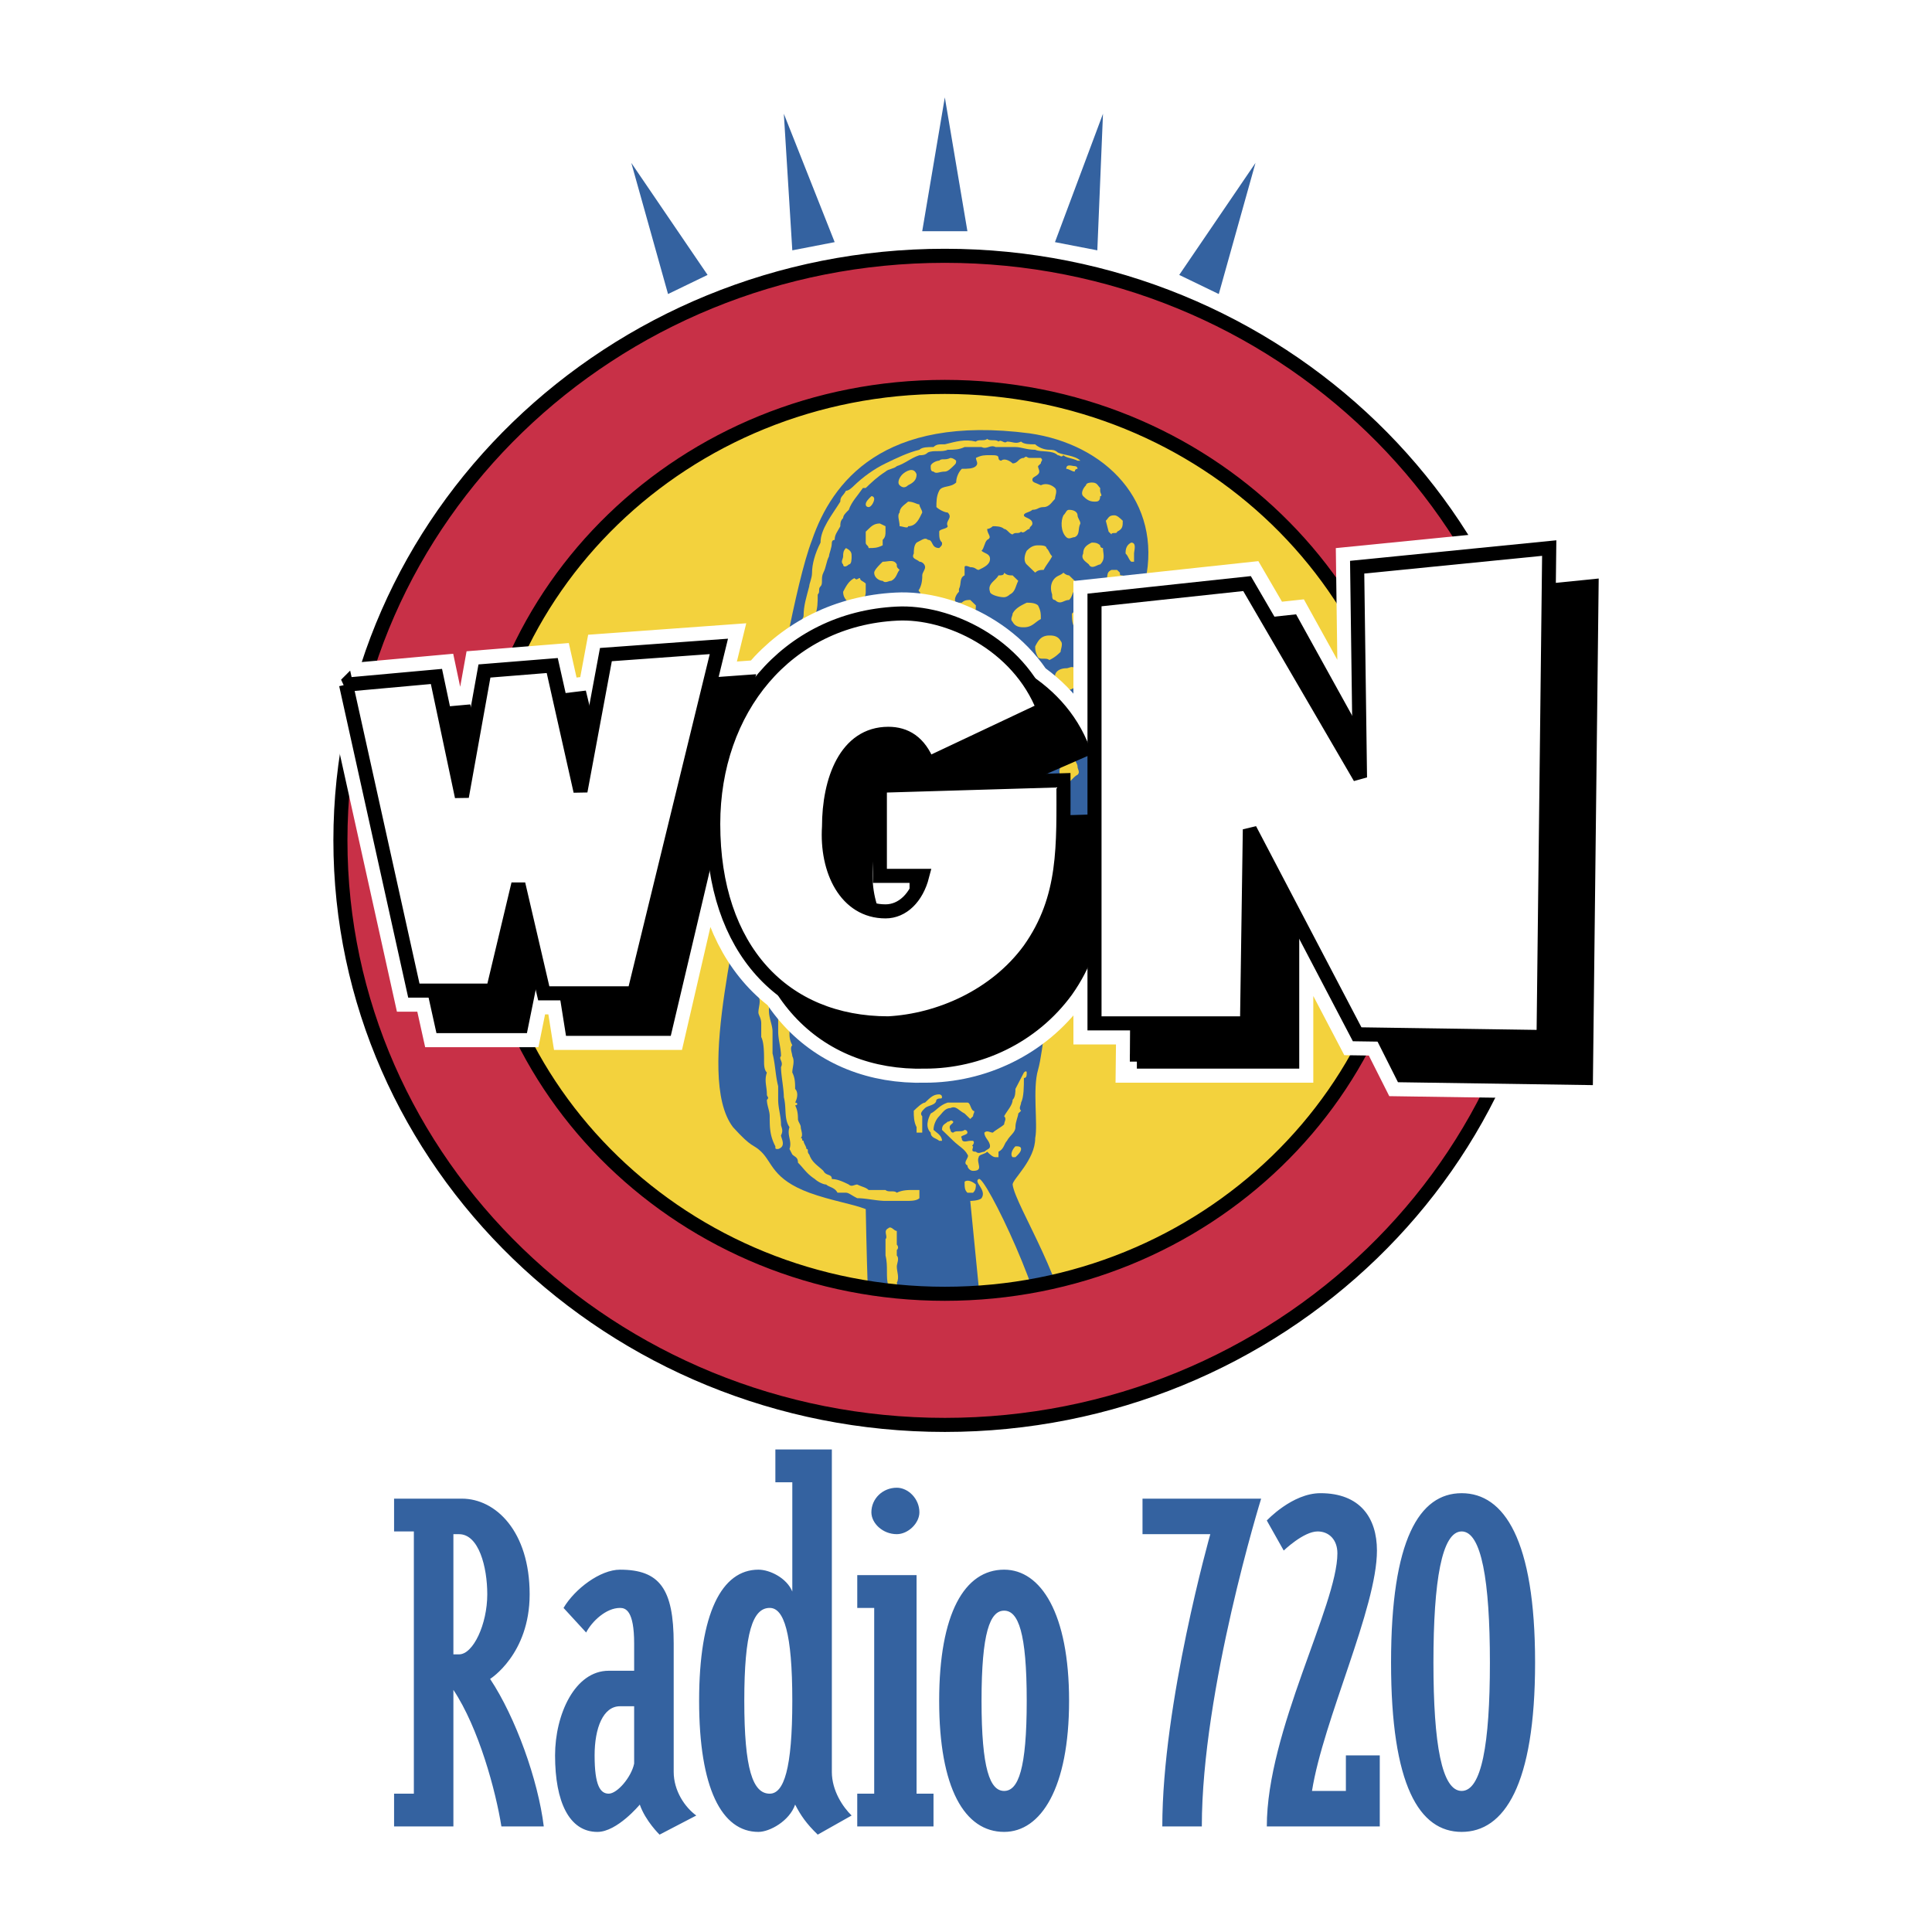
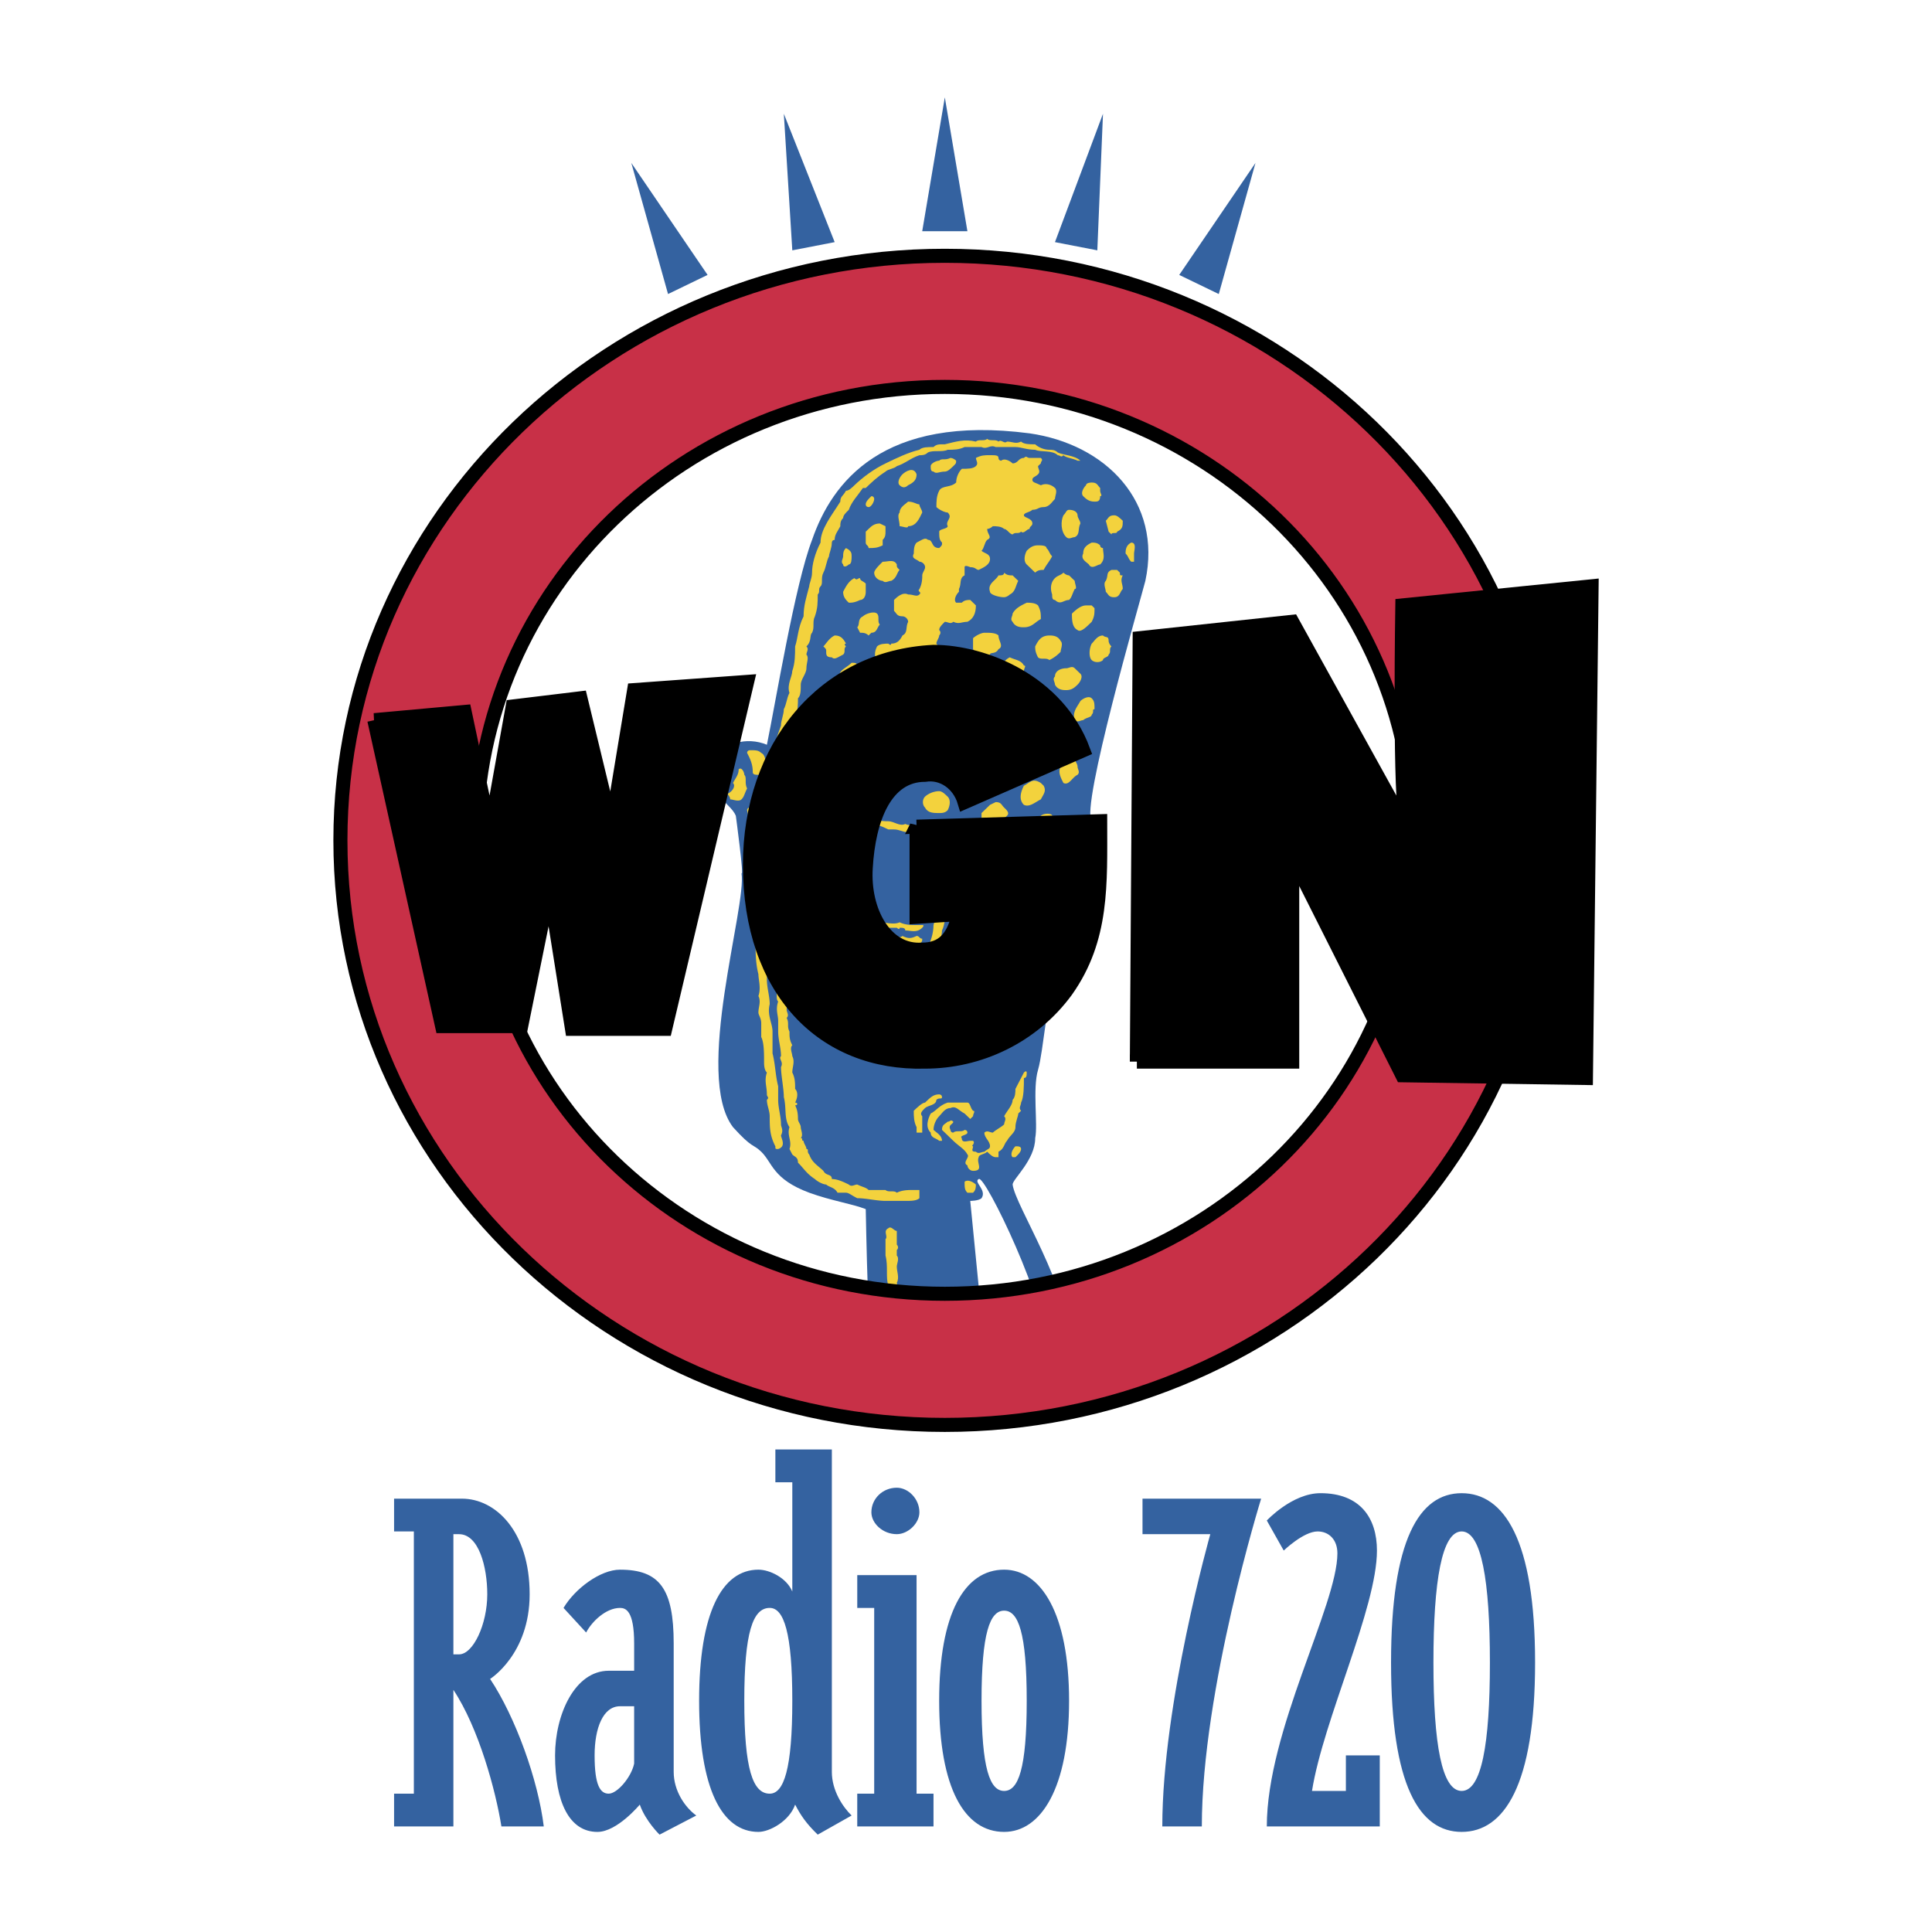
<svg xmlns="http://www.w3.org/2000/svg" width="2500" height="2500" viewBox="0 0 192.756 192.756">
  <path fill-rule="evenodd" clip-rule="evenodd" fill="#fff" d="M0 0h192.756v192.756H0V0z" />
-   <path d="M93.983 135.35c29.869 0 53.82-23.165 53.82-51.78 0-28.888-23.951-52.053-53.82-52.053-29.587 0-53.539 23.165-53.539 52.053 0 28.615 23.952 51.78 53.539 51.78z" fill-rule="evenodd" clip-rule="evenodd" fill="#f3d23d" />
  <path d="M102.719 43.235c-14.653-1.908-19.726 4.906-21.698 10.628-1.69 4.36-3.663 16.352-4.507 20.44-1.974-.817-4.509-.272-5.354 1.908-.845 2.998 1.691 3.815 2.254 5.178 0 0 .846 6.268.563 5.723.563 3.271-4.79 20.167-.845 25.345 1.973 2.181 1.973 1.636 2.818 2.453 1.126 1.09 1.126 2.726 4.79 4.088 2.254.817 4.227 1.09 5.636 1.635 0 0 .282 16.353.846 16.897.563.272 11.272-.545 11.272-.545l-1.692-17.17s.846 0 1.127-.272c.564-.817-.846-1.635-.281-1.907.562-.546 7.045 12.809 6.762 17.169h2.537c-.283-6.541-5.637-14.444-5.918-16.624 0-.545 2.254-2.453 2.254-4.633.283-1.363-.281-4.906.283-6.813.562-1.908.844-7.358 1.689-7.903 2.254-1.636 1.973-2.726 2.254-3.543 0-.817 1.129-2.998.846-4.088-.281-1.635-1.408-.272-.846-1.635.281-1.363 2.256-6.813 1.41-7.631-1.129-1.363 4.789-21.802 5.354-23.983 1.69-7.904-3.947-13.627-11.554-14.717z" fill-rule="evenodd" clip-rule="evenodd" fill="#3462a0" />
-   <path d="M107.508 46.777c-.281 0-.281.273-.281.273-.281 0-.564-.273-.846-.273 0-.544.564-.272.846-.272 0 0 .281 0 .281.272z" fill-rule="evenodd" clip-rule="evenodd" fill="#f3d23d" />
  <path d="M101.027 47.595v.545c-.281 0-.281.272-.562 0-.283 0-.564-.545-1.129-.272-.281 0-.844 0-.844.545-.283 0 0 .545-.564.545 0 .272-.281 0-.281 0-.283-.273-.283-.545-.283-.545.283-.272.283-.818.564-.818.281-.544 1.127-.544 1.973-.544.281 0 .564.544 1.126.544zM97.082 52.229c.281.272 0 .272-.282.272-.281 0-.281.272-.563.272-.563 0-.845 0-1.127.272-.282.273-.282 0-.563-.272 0-.272.282-.272.282-.545.563-.273 1.127-.273 1.409-.545.281.001.844.273.844.546zM92.574 62.584l.282.272c-.282.272-.563 0-.845.272-.563 0-.845.273-.845.545h-.282c-.564-.272 0-.545.282-.818s1.126-.815 1.408-.271z" fill-rule="evenodd" clip-rule="evenodd" fill="#3462a0" />
  <path d="M77.638 79.753c0 .273 0 .273-.28.273v-.273s.28-.272.28 0z" fill-rule="evenodd" clip-rule="evenodd" fill="#fff" />
  <path d="M104.973 81.389c.281 0 .281.272.281.545s-.281.272-.562.272c-.283 0-.846 0-.846.272-.281-.272-.846 0-.846-.272 0-.545.564-.545.846-.817s1.127-.272 1.127 0z" fill-rule="evenodd" clip-rule="evenodd" fill="#f3d23d" />
  <path d="M97.363 98.286c0-.545.283-1.363.283-1.636 0-.817.281-1.635.281-2.18.281-.817.281-1.362.564-1.908 0-.817.281-1.635.281-2.453.281-.272 0-.544.281-1.089 0-.272.281-.818.281-1.363 0-.272-.281-.545 0-1.09 0-.272.283-.818.283-1.363 0-.273.562-.818 0-1.09-.283-.273-.846 0-1.127 0-.846-.273-1.41-.273-2.255-.273l-.563.273c-.563 1.09-.282 2.18-.845 3.542.282.272 0 .272 0 .545 0 .818-.282 1.363-.282 1.635.282.545-.282.818 0 1.09-.282.545-.282 1.363-.563 1.907 0 .545-.282 1.09-.282 1.908-.281 0 0 .272 0 .272-.281.273-.281.545-.563 1.09 0 .817 0 1.362-.282 2.181v.545l-.282 1.09-.563-2.18v-1.091c.282-.545.282-1.362.563-2.18.282-.545.563-1.362.563-2.18.282-.818.282-1.908.563-2.999v-.269c0-1.635.564-3.271.846-4.905 0-.545-.282-.818-.846-1.09-.563.272-.845 0-1.409 0H90.599c-.563 0-.845-.272-1.409-.272h-.563c-.563-.273-1.127-.545-1.972-.545-.563 0-1.127-.272-1.973-.272-.564-.272-.845-.272-1.409-.545-.282-.272-.845 0-1.409-.272-.282 0-.563-.273-.846-.273-.563-.272-1.127-.817-1.69-.817-.282-.273-.845-.273-1.127-.545-.282 0-.565-.272-.565-.272-.28-.818.283-1.09 0-1.635.283-.545-.28-.818 0-1.09-.562-.545-.28-1.362-.28-1.907 0-.818.28-1.363.563-2.181 0-.545.282-1.09.282-1.635.282-.546.282-1.09.564-1.636-.282-.817.281-1.635.281-2.18.282-.818.282-1.636.282-2.453.282-.817.282-1.908.845-2.998 0-1.09.282-1.907.563-2.997 0-.273.282-.818.282-1.363 0-.817.282-1.907.846-2.997 0-1.363 1.127-2.726 1.973-4.089 0-.545.281-.545.563-1.089.282 0 .564-.273.846-.545.846-.818 1.973-1.636 3.1-2.18 1.127-.545 2.254-1.09 3.382-1.363.281-.272.845-.272 1.408-.272.282-.272.563-.272.846-.272h.282c1.127-.272 1.972-.545 3.099-.272.283-.272.846 0 1.129-.272.281.272.844 0 1.127.272.281-.272.562.272.846 0 .562 0 .844.272 1.408 0 .281.272.846.272 1.408.272.283.272.846.545 1.41.545.281 0 .562 0 .844.272.564.273 1.691.273 2.254.817h-.281c-.562-.272-1.127-.272-1.408-.544-.281.272-.281 0-.564 0-.562-.545-1.689-.273-2.254-.545-.846 0-1.408-.272-1.973-.272h-1.973c-.562-.272-.844.272-1.408 0h-1.691c-.563.272-1.127.272-1.69.272-.563.272-1.409 0-1.973.272-.282.273-.563.273-.845.273-.846.272-1.41.817-2.255 1.09-.282.272-.845.272-1.127.545-.845.544-1.409 1.09-1.973 1.635h-.281c-.564.817-1.127 1.362-1.409 2.18-.282.272-.564.545-.564.818-.281.272-.281.545-.281.817-.282.545-.564.818-.564 1.362-.282 0-.282.273-.282.273 0 .544-.282 1.09-.282 1.362-.281.545-.281 1.09-.563 1.635-.282.545 0 1.09-.282 1.363-.282.272 0 .544-.282.817 0 .817 0 1.362-.282 2.18-.282.545 0 1.09-.282 1.635-.282.273 0 .818-.563 1.363.282.273 0 .545 0 .817.282.273 0 .818 0 1.363s-.563 1.09-.563 1.635c0 .545 0 1.09-.281 1.363 0 .544 0 1.362-.282 1.907.282.272-.282.272-.282.545.282 1.09-.281 1.635-.281 2.726-.282 0 0 .272 0 .272 0 .272-.282.545-.282.817.282.273 0 .273 0 .545 0 .545-.282.817-.282 1.09 0 .272 0 .545.282.545 0 .272 0 .545.282.818.563.272.845.272 1.408.817.282-.272.563 0 .845.273.564 0 .846.545 1.691.545 0 .272.282 0 .563 0 .845.272 1.409.818 2.254.818.564.272 1.127.272 1.691.272.282.272 1.127.272 1.409.272.563 0 1.127.545 1.69.272.564.272 1.127 0 1.691.272h1.127c.282 0 .282.273.563.273.564.272 1.127 0 1.691 0 .564.272 1.409 0 1.972.272h4.509c.281.272.846 0 1.408 0 0-.272.564 0 .846 0s.564 0 .846-.272c.562.272.846-.273 1.127 0 .846-.273 1.408-.545 2.254-.818h.283c0 .545-.848.818-1.129 1.09-.562 0-.846.272-1.408.272-.846 0-1.408.272-2.254.272h-.846c-.282 0-.564.272-1.127 0-.281 0-.846.272-.846.545-.281.817-.562 1.635-.562 2.453 0 .272-.283.545-.283 1.09v.272c-.562.545 0 1.362-.562 1.908 0 .545-.283 1.09 0 1.908-.283 0-.283.545-.283.545 0 .544-.281.544-.281.818v.817c0 .272-.281.545-.281 1.09v.545c-.281.545-.281.817-.281 1.362-.283.545-.283 1.09-.283 1.636 0 .544-.281.817-.281 1.09l-.566-1.361z" fill-rule="evenodd" clip-rule="evenodd" fill="#f3d23d" />
  <path d="M99.619 45.688s0 .272.281.272c.281-.272.846 0 1.127.273.564 0 .564-.545 1.127-.545.281-.272.281 0 .564 0h1.127c.281.272 0 .272 0 .545l-.281.272c0 .272.281.545 0 .818-.283.272-.564.272-.564.545 0 .272.281.272.846.545.562-.272 1.127 0 1.408.272.281.273 0 .817 0 1.09-.281.272-.562.817-1.127.817-.562 0-.562.272-1.127.272-.281.272-.846.272-.846.545 0 .272.846.272.846.817 0 .272-.281.272-.281.545-.283 0-.564.545-.846.272-.281.273-.564 0-.846.273-.281 0-.562-.545-.846-.545-.281-.272-.846-.272-1.127-.272 0 0-.281.272-.562.272 0 .545.562.817 0 1.09-.283.273-.283.818-.564 1.09.281.273.846.273.846.817 0 .545-.564.818-1.127 1.09-.283 0-.283-.272-.846-.272 0 0-.563-.272-.563 0v.817c-.563.273-.281.817-.563 1.363v.272c-.282.273-.563.818-.282 1.09h.564c.281-.272.563-.272.845-.272l.563.545c0 .818-.281 1.362-.844 1.635-.563 0-.846.272-1.409 0-.282.272-.563 0-.845 0-.282.272-.564.545-.564.817.282.272 0 .545 0 .545 0 .272-.281.545-.281.817.281.272.281.817.845.817.563 0 .563.272 1.127.272 0 .273.282.273.282.273 0 .272.282.545.282.817-.564.272-.846.545-1.409.545-.846 0-1.127-.818-1.973-.818-.282 0-.563.272-.563.272 0 .545 0 1.09.563 1.363-.282.545-.282.817-.845 1.09 0 .272-.282.544 0 .818v.817h.845c.282-.273.846-.545 1.409-.545.282 0 .563.545.845.545v1.09c-.282.272-.563.545-1.127.817h-.563c-.563-.272-1.408-.817-2.254-1.09-.282 0-.564.545-.564.545-.282.545 0 .817 0 1.362.282.273 0 .545-.282.818-.282.545-.282.818-.563 1.363-.282.272 0 .818-.282 1.09 0 .817-.282 1.363-.563 1.908 0 .272.282.545.282 1.09 0 .272-.282.272-.282.818 0 0-.282 0-.563.272-.563 0-1.127-.272-1.409-.272-.282-.546-.563-1.09-.282-1.636.282-.272.846-.545 1.409-.545.282 0 .563-.272.282-.545h-.563v-1.362c-.282-.273 0-.545.282-.818 0 0 .563-.272.563-.545.282-.545-.563-.545-.563-1.09v-.818c0-.273.563-.272.563-.817-.282-.272-.282-.817-.845-.817-.282 0-.282.272-.564.272h-.563c-.563-.272-.845-.545-.845-1.09s.282-.817.564-1.09c.281-.272.563 0 .563-.272.281 0 .563.272.845.272s.563.545.845.273c.563-.273.282-.818.563-1.363 0-.272 0-.817.282-1.09-.282 0 0-.272 0-.545-.563-.272-1.409 0-1.69-.817-.282-.272-.282-.818 0-1.363.282-.272.845-.272 1.127-.272 0 0 .282.272.282 0 .563 0 .845-.272 1.127-.817.563-.273.282-.818.563-1.363 0-.273-.282-.545-.563-.545-.563 0-.563-.272-.845-.544v-1.09c.282-.272.845-.818 1.409-.545.564 0 .846.272 1.128 0 .281-.273-.282-.273 0-.545.281-.545.281-1.09.281-1.363 0-.272.282-.545.282-.817s-.282-.545-.563-.545c-.282-.273-.846-.273-.564-.817 0-.273 0-.818.282-1.09.563-.273.845-.546 1.127-.273.563 0 .282.818 1.127.818.282-.272.282-.272.282-.544-.282-.273-.282-.546-.282-1.091 0-.272.846-.272.846-.545-.282-.545.563-.817 0-1.363-.282 0-.846-.272-1.127-.545 0-.545 0-1.09.281-1.635.282-.545 1.127-.273 1.691-.818 0-.545.282-1.09.564-1.363.563 0 1.126 0 1.408-.272.283-.272 0-.545 0-.817.564-.272.846-.272 1.41-.272.557.003.84.003.84.275zM95.392 45.96c0 .273 0 .273-.282.545s-.563.545-.845.545c-.564 0-.845.272-1.127 0-.282 0-.282-.273-.282-.545s.564-.545.845-.545c.282-.272.564 0 1.127-.272 0 0 .282 0 .564.272zM91.447 47.323c0 .545-.282.817-.846 1.09-.282.272-.563.272-.845 0s0-.818.282-1.09c.281-.272 1.127-.818 1.409 0zM109.764 48.686v.273c0 .272.281.544 0 .544 0 .545-.283.545-.564.545-.562 0-.846-.272-1.127-.545-.283-.272 0-.817.281-1.09 0-.272.564-.272.564-.272.562 0 .562.272.846.545zM87.22 49.776c0 .272-.282.817-.563.817 0 0-.282 0-.282-.272 0-.273.282-.545.563-.818.282 0 .282.273.282.273zM91.729 50.321c0 .272.281.544.281.817-.281.545-.563 1.363-1.409 1.363 0 .272-.563 0-.845 0 0-.545-.282-1.09 0-1.363 0-.545.563-.817.845-1.09.564 0 .846.273 1.128.273zM107.508 51.411c0 .272.281.544.281.817-.281.545 0 1.09-.562 1.362-.281 0-.564.272-.846 0-.562-.545-.562-1.635-.281-2.18.281-.273.281-.545.562-.545.565.001.846.273.846.546zM88.347 52.501v.545c0 .273 0 .545-.282.817v.545c-.563.272-.845.272-1.409.272 0-.272-.282-.272-.282-.544v-1.091l.282-.272c.281-.272.563-.545 1.127-.545l.564.273zM112.018 51.956c0 .545 0 .818-.564 1.09 0 .273-.562 0-.562.273l-.283-.273-.281-1.09c.281-.272.281-.544.846-.544.279-.001.56.272.844.544zM84.966 55.499c0 .272 0 .817-.282.817-.282.272-.564.272-.564 0-.281-.272 0-.545 0-.817 0-.272 0-.545.282-.818.564.273.564.546.564.818z" fill-rule="evenodd" clip-rule="evenodd" fill="#f3d23d" />
  <path d="M104.408 54.681c.283.272.283.545.564.818-.281.545-.564.817-.846 1.362-.281 0-.562 0-.846.272-.281-.272-.562-.545-.846-.817-.281-.272-.281-.817 0-1.363.283-.272.564-.545 1.129-.545.283.001.845.001.845.273zM109.764 54.409c0 .272.281.272.281.272 0 .545.281 1.09-.281 1.635-.283 0-.846.545-1.127 0-.283-.272-.848-.545-.564-1.09 0-.545.281-.818.846-1.09.28.001.561.001.845.273zM113.145 55.227v.817h-.281c-.283-.273-.283-.545-.564-.817 0-.273 0-.818.564-1.09.562 0 .281.817.281 1.09zM89.474 56.316c0 .272 0 .272.282.545-.282.272-.282.818-.845 1.09-.282 0-.563.272-.845 0-.282 0-.845-.272-.845-.817 0-.272.563-.817.845-1.09.563 0 1.126-.273 1.408.272zM86.375 58.224v.818c0 .545-.281.818-.563.818-.563.272-.845.272-1.127.272-.282-.272-.564-.545-.564-1.09.282-.544.564-1.09 1.127-1.362.282.272.282 0 .563 0 0 .271.282.271.564.544zM101.027 57.406l.564.545c-.283.546-.283 1.09-.846 1.363-.281.272-.564.272-.564.272-.562 0-1.408-.272-1.408-.545-.281-.818.562-1.09.846-1.635.281 0 .562 0 .562-.272.284.272.565.272.846.272zM106.662 57.406a525 525 0 0 1 .564.545c0 .272.281.818 0 .818-.281.545-.281.818-.564 1.09-.562 0-.844.545-1.408 0-.281 0-.281-.272-.281-.545-.281-.817 0-1.363.281-1.635.281-.273.564-.273.846-.545.281.272.562.272.562.272zM111.734 57.134c0 .272 0 .272.283.272-.283.545 0 .817 0 1.363-.283.272-.283.818-.846.818-.564 0-.564-.272-.846-.545 0-.272-.281-.818 0-1.09.281-.545 0-.817.564-1.09h.562l.283.272zM87.502 61.222c.282.272 0 .817.282 1.09-.282.272-.282.817-.846.817l-.281.273c-.282-.273-.563-.273-.846-.273l-.282-.545c.282-.272 0-.818.564-1.09.282-.272 1.127-.544 1.409-.272zM103.564 60.404c.281.545.281.818.281 1.362-.564.273-.846.818-1.691.818-.281 0-.846 0-1.127-.545-.281-.273 0-.545 0-.817.281-.545.846-.818 1.408-1.09.284 0 .846 0 1.129.272zM109.199 60.677c0 .545 0 .817-.281 1.363l-.281.272c-.283.272-.848.817-1.129.545-.562-.272-.562-1.09-.562-1.635.281-.272.844-.818 1.408-.818h.564l.281.273zM84.402 64.22c-.282 0 0 .272 0 .272-.282.273 0 .545-.282.817-.563.273-.845.545-1.127.273-.563 0-.563-.273-.563-.545s0-.272-.282-.545c.282-.272.563-.817 1.126-1.09.565 0 .846.273 1.128.818zM99.619 63.402c0 .545.562 1.09 0 1.363-.283.544-.846.272-.846.544-.564 0-1.41 0-1.691-.544v-1.09c.281-.272.846-.545 1.127-.545.564-.001 1.127-.001 1.41.272zM105.818 63.947c.281.272 0 .818 0 1.09-.283.272-.564.545-1.127.818-.283-.272-.846 0-1.127-.272-.283-.545-.283-.817-.283-1.09.283-.545.564-1.09 1.41-1.09.282-.001.844-.001 1.127.544zM110.607 63.947s0 .272.283.545c-.283.273 0 .545-.283.817 0 .273-.562.273-.562.545-.281.272-.846.272-1.127 0s-.281-1.09 0-1.635c.281-.272.562-.817 1.127-.817.281.273.562 0 .562.545zM86.375 67.218v.272c-.281.272-.563.817-1.127.817 0 0-.282.272-.282 0h-.846c0-.272-.563-.272-.281-.817-.282-.545.563-.818 1.127-1.363.282 0 .563 0 .563.272.564.001.846.546.846.819zM102.154 66.4c.281 0 0 .272 0 .545 0 .272 0 .545-.281.545 0 .272-.281.272-.564.545-.281.272-.562 0-.844 0-.564-.272-.846-.545-.846-1.09.281-.545.562-1.09 1.127-1.363.563.273 1.127.273 1.408.818zM107.789 67.218c.283.272 0 .817-.281 1.09s-.562.545-1.127.545c-.281 0-.846 0-1.127-.545 0-.272-.281-.545 0-.817 0-.545.564-.818 1.127-.818.281 0 .564-.272.846 0l.562.545zM82.43 69.397c.281.273.281.817 0 1.09-.282.273-.846.818-1.41.545 0-.272.282-.818.282-1.09s0-1.09.563-1.09c.283.001.565.273.565.545zM97.928 68.035c.281.545.564.818.846 1.09l-.564.818c-.281 0-.562.272-.846.272-.563 0-1.126 0-1.408-.272 0-.545-.282-.818 0-1.363.281-.272 1.126-.817 1.972-.545zM104.127 69.397c.281.273.281.545.281 1.09-.281.273-.562.545-.844.545h-1.41c-.562-.545-.562-1.09-.281-1.636.281 0 .562-.272.846-.544.562 0 .846 0 1.127.272l.281.273zM108.918 69.671c.281.272.281.544.281 1.09-.281 0 0 .272-.281.545 0 .272-.564.272-.846.545-.283 0-.564.272-.846 0-.281-.817.281-1.363.562-1.908.284-.272.849-.546 1.13-.272zM84.402 72.123c.282.272 0 .545.282.817-.282.545-.564.818-1.127 1.09h-.564c-.282 0-.845-.272-.845-.545v-.818c.282-.272.563-.817 1.126-.817.283-.272.846.001 1.128.273zM101.027 72.123c-.281.272 0 .545-.562.817-.283 0-.846.545-1.129.272h-.562c-.564-.272-.564-.545-.846-.817.281-.545.846-1.09 1.408-1.09.283-.272.564 0 .846 0l.845.818zM106.1 72.396c0 .545.281.817 0 1.09 0 .272-.281.545-.281.545-.564.272-.846.545-1.41.545-.281-.273-.562-.273-.562-.545-.281-.818.281-1.635.846-1.908.281-.272.562 0 .844 0l.563.273zM96.519 73.486c.281.272.563.545.563 1.09-.282.272-.563.817-1.409.817-.282 0-.563.272-.845 0s-.563-.545-.563-.817c0-.545.282-.818.563-1.09H96.519zM75.949 75.121c.564.272.282 1.09.845 1.635 0 0 .282.272 0 .545-.281.273-.845 0-1.126 0-.282 0-.564 0-.564-.272 0-.817-.282-1.362-.564-1.907 0-.272.282-.272.282-.272.563-.001.845-.001 1.127.271zM81.303 75.121v1.09c-.564 0-.846.817-1.409.272 0-.272.282-.545.282-.817s0-.545.282-.817c.281 0 .563 0 .845.272zM86.375 75.121c0 .272.282.545.282.545-.282.817-.282 1.362-1.127 1.635-.563.273-1.127-.272-1.409-.545-.281-.272-.281-.817 0-1.09.282-.272.846-.817 1.409-.817h.282c.281.272.563.272.563.272zM102.154 74.576c.281.545.846.817.564 1.09 0 .272 0 .545-.283.817-.281 0-.562.545-1.127.272-.281.272-.562 0-.844-.272-.564-.272-.564-.817-.283-1.362 0-.272.283-.545.846-.818.282.273.846 0 1.127.273zM74.258 77.301c.281.273 0 .818.281 1.363-.281.545-.281.818-.563 1.09-.281.273-.845 0-1.126 0 0-.272-.283-.544-.283-.544.564-.272.846-.818.564-1.09.282-.545.564-.818.564-1.363.281-.274.563.271.563.544zM92.292 75.938c.563.273.563.817.563 1.09-.282.545-.563.818-1.409.818 0 .272-.282.272-.563.272-.564-.272-.564-.818-.846-1.09.282-.545.282-.817.846-1.09 0 0 0-.272.282-.272.564 0 .845.272 1.127.272zM107.227 75.666c0 .272.281.545.281.817 0 .272.281.545 0 .817-.562.273-.846 1.09-1.408.818-.281-.545-.564-1.09-.281-1.635.281-.545.281-.817.562-1.09.281.001.846.001.846.273zM99.055 77.028c-.281.545.281 1.09-.281 1.363-.281.272-.846.272-1.127.545-.283-.273-.564-.273-.846-.273-.563-.272-.281-.817-.281-1.363 0-.272.563-.545 1.127-.817.562 0 .845.273 1.408.545zM83.557 78.937v.545l-.564.545c-.563 0-1.127-.545-1.69-.817 0 0-.282-.545 0-.818.282-.272.282-.545.846-.545 0 0 .282-.272.563 0 .563.272.845.544.845 1.09zM104.127 78.391c.281.545 0 .818-.281 1.362-.564.273-1.127.818-1.691.546-.562-.546-.281-1.363 0-1.908.564-.272.846-.817 1.691-.272l.281.272zM94.546 79.481c.282.272.282.818 0 1.362-.282.273-.563.273-.846.273-.563 0-1.127 0-1.409-.545-.282-.272-.282-.818 0-1.09.282-.272.845-.545 1.409-.545.283.001.565.273.846.545zM75.385 81.389c-.282.817 0 1.363 0 1.908s.282 1.09 0 1.635c.282.546 0 1.09.282 1.636-.282.545.282 1.362 0 1.907 0 .545.282 1.363.282 1.908v1.362c0 .545 0 1.09.282 1.635 0 .545-.282 1.09 0 1.635 0 .818.282 1.363.282 2.18v.546c0 .817.281 1.635.281 2.452-.281 1.09.282 1.907.282 2.726v2.18c.282 1.091.282 2.181.562 3.271v1.363c0 .817.283 1.635.283 2.452 0 .272.282.545 0 1.09 0 .273.563 1.091-.283 1.363-.28 0-.28 0-.28-.272-.564-1.091-.564-1.908-.564-2.998 0-.545-.281-1.09-.281-1.635.281-.272 0-.272 0-.546 0-.817-.282-1.362 0-2.18-.282-.272-.282-.817-.282-1.09 0-.818 0-1.908-.282-2.453v-1.363c0-.545-.282-.817-.282-1.089 0-.546.282-1.091 0-1.636.282-.817 0-1.635 0-2.181-.282-1.09-.282-2.18-.282-2.998v-1.089c0-.818-.563-1.636-.282-2.453 0-1.09 0-1.908-.282-2.998 0-.817-.282-1.908 0-2.726v-.817c-.282-1.09 0-2.181-.282-3.271 0 0 0-.272.282-.272.564 0 .564.546.564.818zM77.921 81.389c-.283.272.282.545.282.817v1.363c-.282.272-.282 0-.565 0-.28-.272 0-.817 0-1.363v-1.09c-.28-.272.283.001.283.273zM100.182 80.571c.283.272.564.545.283.818-.283.272-.846.817-1.41.545-.281.272-.846 0-1.127 0v-.817c.281-.273.564-.545.846-.817l.562-.273c.564-.001.564.272.846.544zM77.076 85.205c.282.545 0 .817.282 1.363 0 .272-.282.817 0 1.09.28.545 0 1.09.28 1.635-.28.545 0 1.091 0 1.908v.817c0 .545.283.817.283 1.363 0 .273 0 .817.282 1.09-.282.544 0 1.362 0 1.907v.817c.282.817.282 1.363.282 2.453v1.09c0 .273.282.545 0 .817.282.545 0 .818.282 1.363 0 .545 0 .817.281 1.363-.281.271 0 .816 0 1.09.282.545 0 1.09 0 1.635.282.545.282 1.09.282 1.635.282.273.282.818 0 1.363.282 0 .282.272 0 .272.282.545.282 1.09.282 1.362s.281.545.281.817.282.817 0 1.091c.282 0 0 .272.282.272 0 .272.282.545.282.817.282 0 0 .272.282.545.282.817.846 1.09 1.41 1.635.282.546.845.272.845.818.564 0 1.127.272 1.691.545.282.272.563 0 .845 0 .564.272.845.272 1.127.545h1.69c.282.272.845 0 1.127.272.563-.272 1.127-.272 1.691-.272h.564v.817c-.282.272-.846.272-1.41.272h-1.972c-.845 0-1.973-.272-2.818-.272-.563-.272-.845-.545-1.127-.545h-.845c-.282-.545-.846-.545-1.127-.817-.282 0-.846-.272-1.127-.545-.846-.546-1.127-1.091-1.69-1.636 0-.545-.282-.545-.564-.817l-.281-.545c.281-.817-.282-1.363 0-2.181-.564-.817-.282-1.907-.564-2.997 0-.818-.282-2.181-.282-2.998.282-.545-.283-.818 0-1.09 0-.818-.283-1.636-.283-2.453v-1.09c0-.546-.28-1.091 0-1.908-.28-.272 0-.818-.28-1.09 0-.272-.282-.272-.282-.545.282-.545 0-1.363 0-1.908-.282-.545 0-1.09 0-1.635-.282-.818-.282-1.363-.282-2.181 0-.545-.281-.817 0-1.362 0-.817-.281-1.635-.281-2.18-.282-.818 0-1.635-.282-2.453.563-.272-.282-1.09.282-1.363.28-.269.562.004.562.004zM84.402 91.2c.846 0 1.127.545 1.973.545.282 0 .846 0 1.409.272.563 0 1.409.273 1.972 0 .563.273 1.127.273 1.691.273h.563c.282 0 0 .272 0 .272-.563.546-1.127.272-1.691.272 0-.272-.282-.272-.563-.272 0 .272-.282 0-.282 0h-1.69c-.563 0-1.127-.272-1.69 0-.564-.272-1.409-.545-2.254-.817-.282 0-.846 0-.846-.545.281-.272 1.126-.272 1.408 0zM84.402 92.562c.564.272.282.546.282.818v.817c-.282.273-.282.273-.564.273-.281 0-.563.272-.845 0-.282 0-.845 0-.845-.545 0-.272.281-.545 0-.817.281-.273.281-.818.563-.818.564.001 1.127.272 1.409.272zM107.508 91.745c0 .272-.562.545-1.127.545-.562.272-1.127.272-1.689.544h-2.256c-.562 0-1.408.273-1.408-.272 0-.272.564-.272.846-.545 1.408 0 3.1 0 4.508-.272.281-.272.564-.272.564-.545.281 0 .562.273.562.545zM88.347 93.38h.845c.282 0 .563.273.845 0 .563.273.846.273 1.409 0 .282 0 .282.273.563.273 0 .272 0 .272-.281.544 0 .273.281.817-.282.817-.282.273-.846 0-1.409.273h-.282-.563c-.563-.273-1.409 0-1.69-.273-.282 0-.564 0-.845-.272v-.818-.545s.281-.272.563-.272l1.127.273zM105.818 93.38c.281.273 0 .545 0 .817 0 .273-.283.273-.564.545-.281 0-.281 0-.562-.272 0-.273 0-.817.281-1.09.281-.272.562-.272.845 0zM101.873 93.653c.281.272 0 .544 0 .817-.281 0 0 .544-.281.544h-.846c-.282 0 0-.544 0-.817 0 0 0-.544.281-.544s.565-.273.846 0z" fill-rule="evenodd" clip-rule="evenodd" fill="#f3d23d" />
  <path d="M83.839 95.288c.845.272 0 .817.281 1.362-.281.272 0 .817-.563.817-.564 0-.846-.272-1.127-.272-.846-.545-.282-1.09-.282-1.635 0-.272.282-.272.282-.272h1.409zM87.784 95.833h1.127l.845.272h.563c.281 0 1.127-.272 1.127.272 0 .272-.282.545-.282.817 0 .546 0 1.091-.282 1.363-.282 0-.282-.272-.282-.272-.282-.273-.563 0-.845-.273-.845.273-1.69 0-2.254 0-.564 0-.845-.271-1.127-.271-.281-.546.282-.818 0-1.363.282 0 0-.545.563-.545h.847zM105.535 95.833c0 .272 0 .545-.281.817 0 .272-.281.272 0 .545.281 0 .281.272.281.272-.281.273-.844.273-1.127.545 0 0-.281 0-.562-.271.281-.546.562-1.091.562-1.636 0-.272.283-.545.564-.545.001.001.563.001.563.273zM101.309 96.105c0 .545 0 1.09-.281 1.362.281 0 0 .273 0 .545 0 0 0 .273-.281.273-.281.272-.564.272-.846 0-.281 0 .281-.273.281-.818s0-1.906 1.127-1.362zM102.436 107.007c0 .272 0 .545-.281.545 0 .817 0 1.908-.281 2.453 0 .272-.281.545 0 .817l-.281.272c0 .272-.283.817-.283 1.362 0 .546-.562.817-.844 1.363-.283.272-.283.817-.846 1.09v.545h-.283c-.281 0-.562-.272-.844-.545-.283.272-.846.272-.846.545-.283.545.562 1.362-.564 1.362-.282 0-.563-.272-.563-.545-.563-.272.281-.817 0-1.09-.282-.545-.846-.817-1.409-1.362l-1.127-1.091c0-.545.282-.545.563-.817.282 0 .282-.272.563 0 0 .272-.563.272-.282.817 0 0 0 .273.282.273.282-.273.846 0 1.127-.273 0 0 .282 0 .282.273 0 .271-.846.271-.563.545 0 .545.563.272.845.272h.282c.281.272-.282.545 0 .545 0 .272-.282.545.281.545.283.272.564 0 .846 0 .283-.272.564-.272.564-.545 0-.545-.564-.817-.564-1.362.283-.273.564 0 .846 0 .281-.273.846-.546 1.127-.818 0-.272.283-.545 0-.817.283-.545.846-1.09.846-1.635.281-.272.281-.817.281-1.091l.846-1.635c.28-.271.28.002.28.002zM93.983 109.46c0 .272-.282 0-.563.272 0 .545-.846.545-1.127.817s-.563.545-.282.817v1.636h-.563v-.546c-.282-.545-.282-1.09-.282-1.635.282-.272.845-.817 1.127-.817.563-.545.845-.818 1.409-.818-.001.001.281.001.281.274z" fill-rule="evenodd" clip-rule="evenodd" fill="#f3d23d" />
  <path d="M94.828 110.005h1.691c.281 0 .281.545.563.817.281 0 0 .272 0 .545l-.282.273-.563-.545c-.563-.272-.845-.817-1.409-.545-.563 0-.845.545-1.127.817-.281.272-.563.817-.563 1.362.282.273.846.545.846 1.091h-.282c-.281-.272-.845-.272-.845-.817-.563-.546-.282-1.363 0-1.908.564-.272.845-.817 1.691-1.09h.28zM101.873 114.638c0 .272-.281.545-.564.817h-.281c-.281-.272 0-.817.281-1.09.283 0 .564 0 .564.273zM97.363 118.181c0 .272 0 .545-.281.817h-.563c-.282-.272-.282-.545-.282-1.09.282-.272.845 0 1.126.273zM89.474 122.813v1.362s.282.272 0 .546v.545c.282.272 0 .817 0 1.09 0 .545.282 1.09 0 1.635.282 1.09.282 1.908.282 2.726-.282.272.282.545 0 .817 0 .545.282 1.09.282 1.636v1.635c0 .818 0 1.362.282 1.907-.563.546 0 1.091 0 1.636 0 .272-.282.272-.563.272s-.563-.272-.563-.545c.282-.272 0-.545 0-.817-.282-.817 0-1.635-.282-2.453 0-.545.282-1.09 0-1.363 0-.817-.563-1.362-.282-2.18-.282-.545 0-1.09 0-1.635 0-.546-.282-.817 0-1.363-.282-.817 0-1.907-.282-2.997v-1.635c.282-.273-.282-.818.282-1.09.281-.273.562.271.844.271z" fill-rule="evenodd" clip-rule="evenodd" fill="#f3d23d" />
  <path d="M87.784 138.348c.563.545 1.127 1.09 1.972 1.09h1.691a1.852 1.852 0 0 0 1.69 0c.282.272.563 0 .846 0l.282.272c-.282 0-.282 0-.564.273h-1.972c-.282 0-.846 0-.846.271 0 .272 0 .546-.564.546-.282.272-.845 0-1.127-.273-.563.273-.563 0-.845-.272-.563 0-.845-.271-1.127-.545-.282-.272-.282-.817-.282-1.09s0-.545.282-.545.282.273.564.273zM95.673 139.438c0 .272-.282 0-.563.272v-.272c0-.273.282-.273.563 0z" fill-rule="evenodd" clip-rule="evenodd" fill="#fff" />
  <path d="M33.963 83.842c0-32.158 27.051-58.321 60.301-58.321 33.249 0 60.302 26.163 60.302 58.321s-27.053 58.321-60.302 58.321c-33.249 0-60.301-26.163-60.301-58.321zm60.302 45.239c25.925 0 46.776-20.166 46.776-45.239 0-25.073-20.852-45.24-46.776-45.24-25.924 0-46.776 20.167-46.776 45.24s20.852 45.239 46.776 45.239z" fill-rule="evenodd" clip-rule="evenodd" fill="#c83047" stroke="#000" stroke-width="1.403" stroke-miterlimit="2.613" />
  <path fill-rule="evenodd" clip-rule="evenodd" fill="#3462a0" d="M96.519 23.068L94.265 9.714 92.01 23.068h4.509zM83.275 24.158l-5.072-12.809.845 13.627 4.227-.818zM70.595 27.429l-7.608-11.174 3.663 13.081 3.945-1.907zM109.48 24.976l.565-13.627-4.791 12.809 4.226.818zM121.598 29.336l3.662-13.081-7.608 11.174 3.946 1.907z" />
-   <path d="M113.707 81.389l-.281 24.528h15.498v-19.35h.564l10.426 20.712 18.314.272.564-49.055-18.879 1.907s-.283 17.169.281 20.985h-.564l-10.707-19.35-15.217 1.635v11.719m-39.73-5.449l.563-1.908-11.271.817-2.254 13.626-3.1-12.808-6.762.817-2.254 12.537-2.536-11.991-9.017.817 6.763 30.523h7.89l2.818-13.899 2.254 14.172h9.299l4.791-20.712m36.912-7.085c-2.537-6.813-9.863-9.812-14.935-9.812-10.989.545-18.315 9.539-18.315 21.258 0 12.536 7.327 19.895 17.47 19.622 5.354 0 10.708-2.453 14.089-7.086 1.408-2.181 2.256-4.088 2.818-5.996M91.447 82.479v8.994l4.227-.272c-.563 2.453-1.69 3.543-3.663 3.543-3.663.272-5.917-3.815-5.636-8.176.282-4.906 1.973-9.267 5.917-9.267 1.691-.272 3.381.818 3.945 2.726m-61.71-11.719l6.763 30.523h7.89l2.536-10.629 2.536 10.9h9.017l8.454-34.61-11.272.818-2.536 13.627L55.097 66.4l-6.763.545-2.254 12.536-2.536-11.991-9.017.818zm74.672 21.801V102.1h15.217l.281-19.349 10.707 20.439 18.598.272.564-48.783-19.162 1.908.283 20.985-11.271-19.35-15.217 1.636v15.534m-5.072-4.631c-2.535-6.541-9.581-9.811-14.653-9.539-10.989.544-18.315 9.539-18.315 20.984 0 12.537 7.044 19.894 17.47 19.894 5.072-.271 10.707-2.725 14.09-7.357M87.784 78.391v8.994h4.227c-.563 2.18-1.973 3.543-3.663 3.543-3.945 0-5.917-4.088-5.636-8.449 0-4.633 1.69-9.266 5.917-9.266 1.69 0 3.1.818 3.945 2.999" fill="none" stroke="#fff" stroke-width="4.208" stroke-miterlimit="2.613" />
  <path d="M113.426 105.917h15.498v-19.35h.564l10.424 20.712 18.316.272.564-49.055-18.881 1.907s-.281 17.169.283 20.985h-.564l-10.707-19.35-15.217 1.635-.28 42.244zM37.345 71.851l6.763 30.523h7.89l2.817-13.899 2.254 14.171h9.299l8.172-34.611-11.271.818-2.254 13.626-3.1-12.808-6.763.817-2.254 12.536-2.536-11.991-9.017.818zM91.447 82.479v8.994l4.227-.272c-.563 2.453-1.69 3.543-3.663 3.543-3.663.272-5.917-3.815-5.636-8.176.282-4.906 1.973-9.267 5.917-9.267 1.691-.272 3.381.818 3.945 2.726l11.835-5.178c-2.537-6.813-9.863-9.812-14.935-9.812-10.989.545-18.315 9.539-18.315 21.258 0 12.536 7.327 19.895 17.47 19.622 5.354 0 10.708-2.453 14.089-7.086 3.664-5.178 3.383-10.629 3.383-16.897l-18.317.545z" fill-rule="evenodd" clip-rule="evenodd" stroke="#000" stroke-width="1.403" stroke-miterlimit="2.613" />
-   <path fill-rule="evenodd" clip-rule="evenodd" fill="#fff" stroke="#000" stroke-width="1.403" stroke-miterlimit="2.613" d="M109.199 102.101h15.217l.281-19.349 10.707 20.439 18.598.273.564-48.783-19.162 1.908.284 20.985-11.272-19.35-15.217 1.635v42.242zM34.527 68.308l6.763 30.523h7.89l2.535-10.629 2.536 10.902h9.018l8.453-34.612-11.271.818-2.536 13.627L55.097 66.4l-6.763.545-2.253 12.536-2.537-11.991-9.017.818zM87.784 78.391v8.994h4.227c-.563 2.18-1.973 3.543-3.663 3.543-3.945 0-5.917-4.088-5.636-8.449 0-4.632 1.69-9.266 5.917-9.266 1.69 0 3.1.818 3.945 2.999l11.553-5.451c-2.535-6.541-9.581-9.811-14.653-9.539-10.989.544-18.315 9.539-18.315 20.984 0 12.537 7.044 19.894 17.47 19.894 5.072-.271 10.707-2.725 14.09-7.357 3.662-5.178 3.381-10.356 3.381-16.896l-18.316.544z" />
  <path d="M39.317 152.792v-3.271h6.764c3.381 0 6.762 3.271 6.762 9.538 0 5.996-3.945 8.448-3.945 8.448 2.536 3.815 4.79 10.084 5.354 14.717h-4.227c-.563-3.543-2.254-9.812-4.79-13.626v13.626h-5.918v-3.27h1.973v-26.163h-1.973v.001zm6.481 12.264c1.408 0 2.817-2.998 2.817-5.996 0-2.725-.845-5.995-2.817-5.995h-.563v11.991h.563zM69.468 181.135l-3.663 1.907s-1.409-1.362-1.973-2.998c0 0-2.254 2.726-4.227 2.726-2.817 0-4.226-2.997-4.226-7.631 0-4.087 1.972-8.448 5.354-8.448h2.536v-2.726c0-3.27-.845-3.542-1.409-3.542-1.409 0-2.817 1.362-3.381 2.453l-2.255-2.453c1.127-1.908 3.664-3.816 5.636-3.816 3.945 0 5.354 1.908 5.354 7.358v12.809c-.001 1.908 1.127 3.543 2.254 4.361zm-7.608-10.902c-1.691 0-2.536 2.18-2.536 4.905 0 2.998.563 3.816 1.409 3.816.845 0 2.254-1.636 2.536-2.999v-5.723H61.86v.001zM82.993 176.773c0 1.908 1.127 3.544 1.973 4.361l-3.381 1.907c-1.127-1.09-1.691-1.907-2.254-2.998-.563 1.636-2.536 2.726-3.663 2.726-3.664 0-5.917-4.36-5.917-13.081s2.254-13.082 5.917-13.082c1.126 0 2.817.818 3.381 2.181v-10.901h-1.69v-3.271h5.635v32.158h-.001zm-8.735-7.085c0 6.813.845 9.267 2.536 9.267 1.409 0 2.254-2.453 2.254-9.267 0-6.812-.845-9.266-2.254-9.266-1.69.001-2.536 2.454-2.536 9.266zM89.474 153.064c-1.409 0-2.536-1.091-2.536-2.181 0-1.362 1.127-2.453 2.536-2.453 1.127 0 2.255 1.091 2.255 2.453 0 1.091-1.128 2.181-2.255 2.181zm-2.254 7.359h-1.691v-3.271h5.917v21.803h1.69v3.27h-7.608v-3.27h1.691v-18.532h.001zM106.662 169.688c0 8.721-2.816 13.081-6.48 13.081-3.945 0-6.481-4.36-6.481-13.081s2.536-13.082 6.481-13.082c3.664 0 6.48 4.362 6.48 13.082zm-6.48 8.994c1.41 0 2.254-2.18 2.254-8.993 0-6.812-.844-8.993-2.254-8.993-1.408 0-2.254 2.181-2.254 8.993 0 6.813.845 8.993 2.254 8.993zM113.988 153.064v-3.543h11.836s-5.918 19.077-5.918 32.703h-3.943c0-12.264 4.789-29.16 4.789-29.16h-6.764zM133.432 154.972c0-1.362-.844-2.18-1.973-2.18-1.408 0-3.381 1.907-3.381 1.907l-1.689-2.998s2.535-2.726 5.354-2.726c3.945 0 5.635 2.453 5.635 5.724 0 5.724-5.354 16.896-6.48 23.982h3.381v-3.543h3.381v7.086h-11.27c-.001-9.538 7.042-22.074 7.042-27.252zM153.156 165.873c0 12.264-3.1 16.896-7.326 16.896s-7.045-4.633-7.045-16.896 2.818-16.897 7.045-16.897 7.326 4.633 7.326 16.897zm-7.326 12.809c1.973 0 2.818-4.633 2.818-12.809s-.846-13.081-2.818-13.081-2.816 4.905-2.816 13.081.843 12.809 2.816 12.809z" fill-rule="evenodd" clip-rule="evenodd" fill="#3462a0" />
</svg>